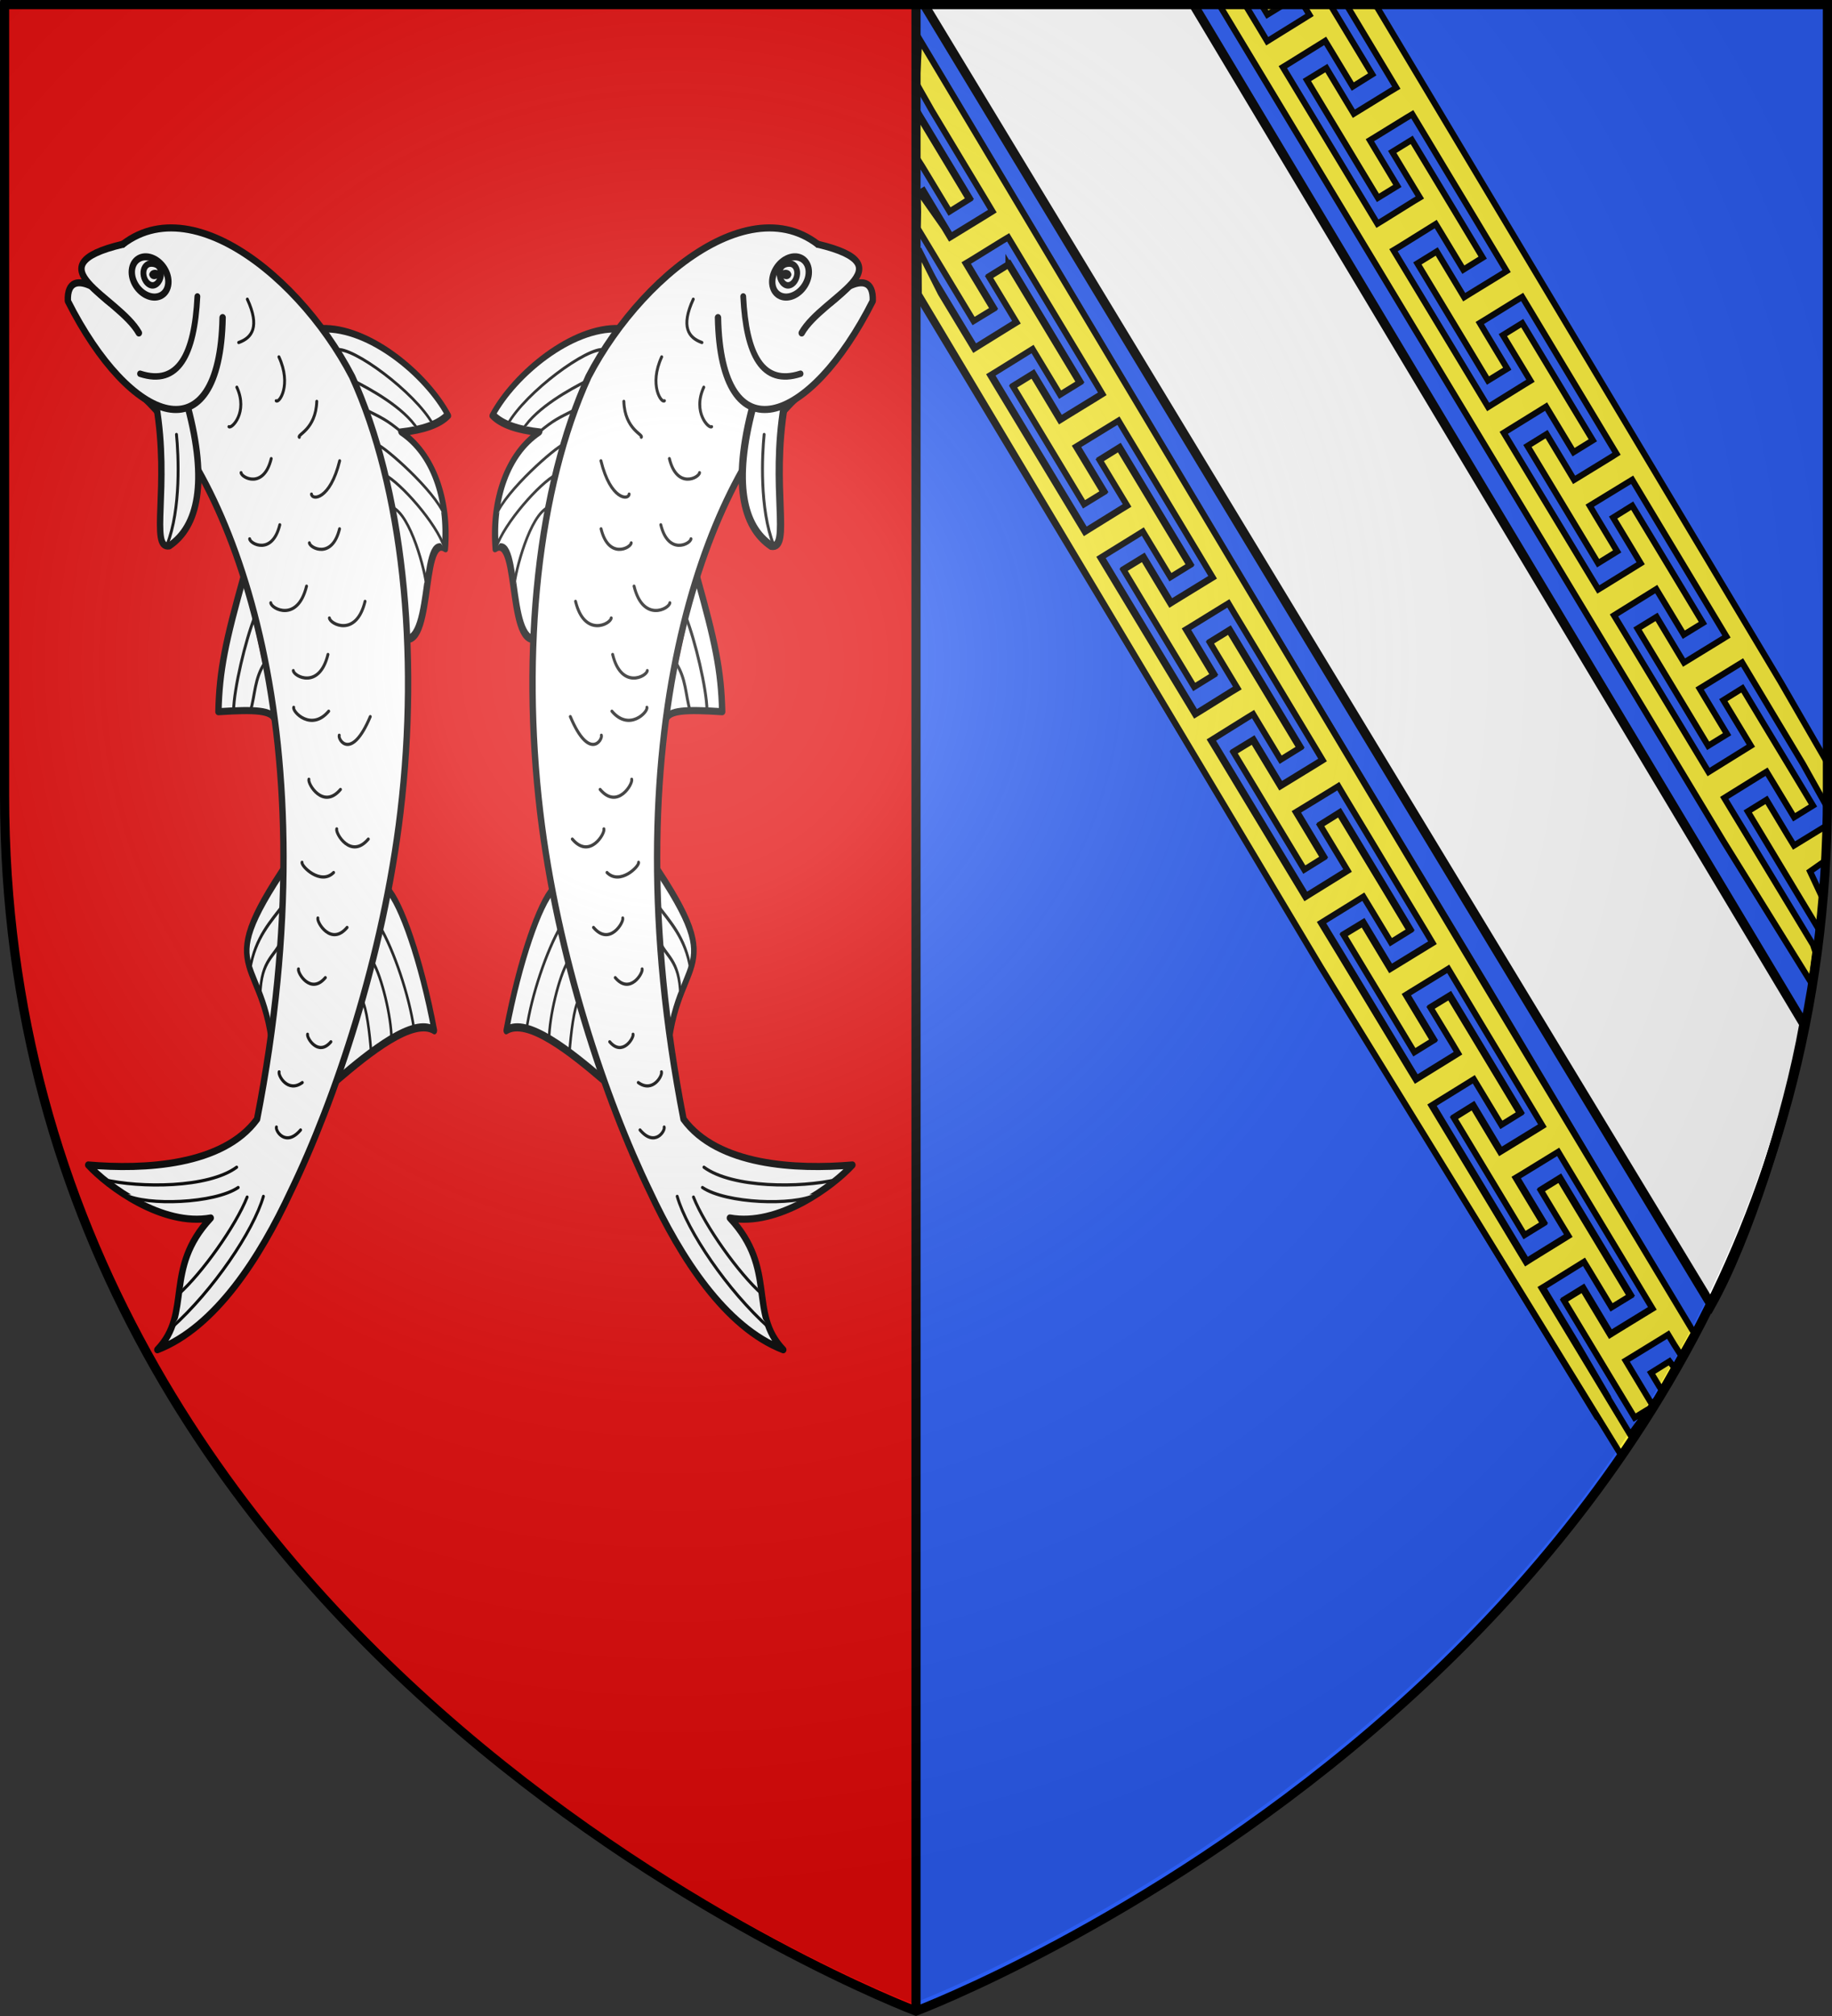
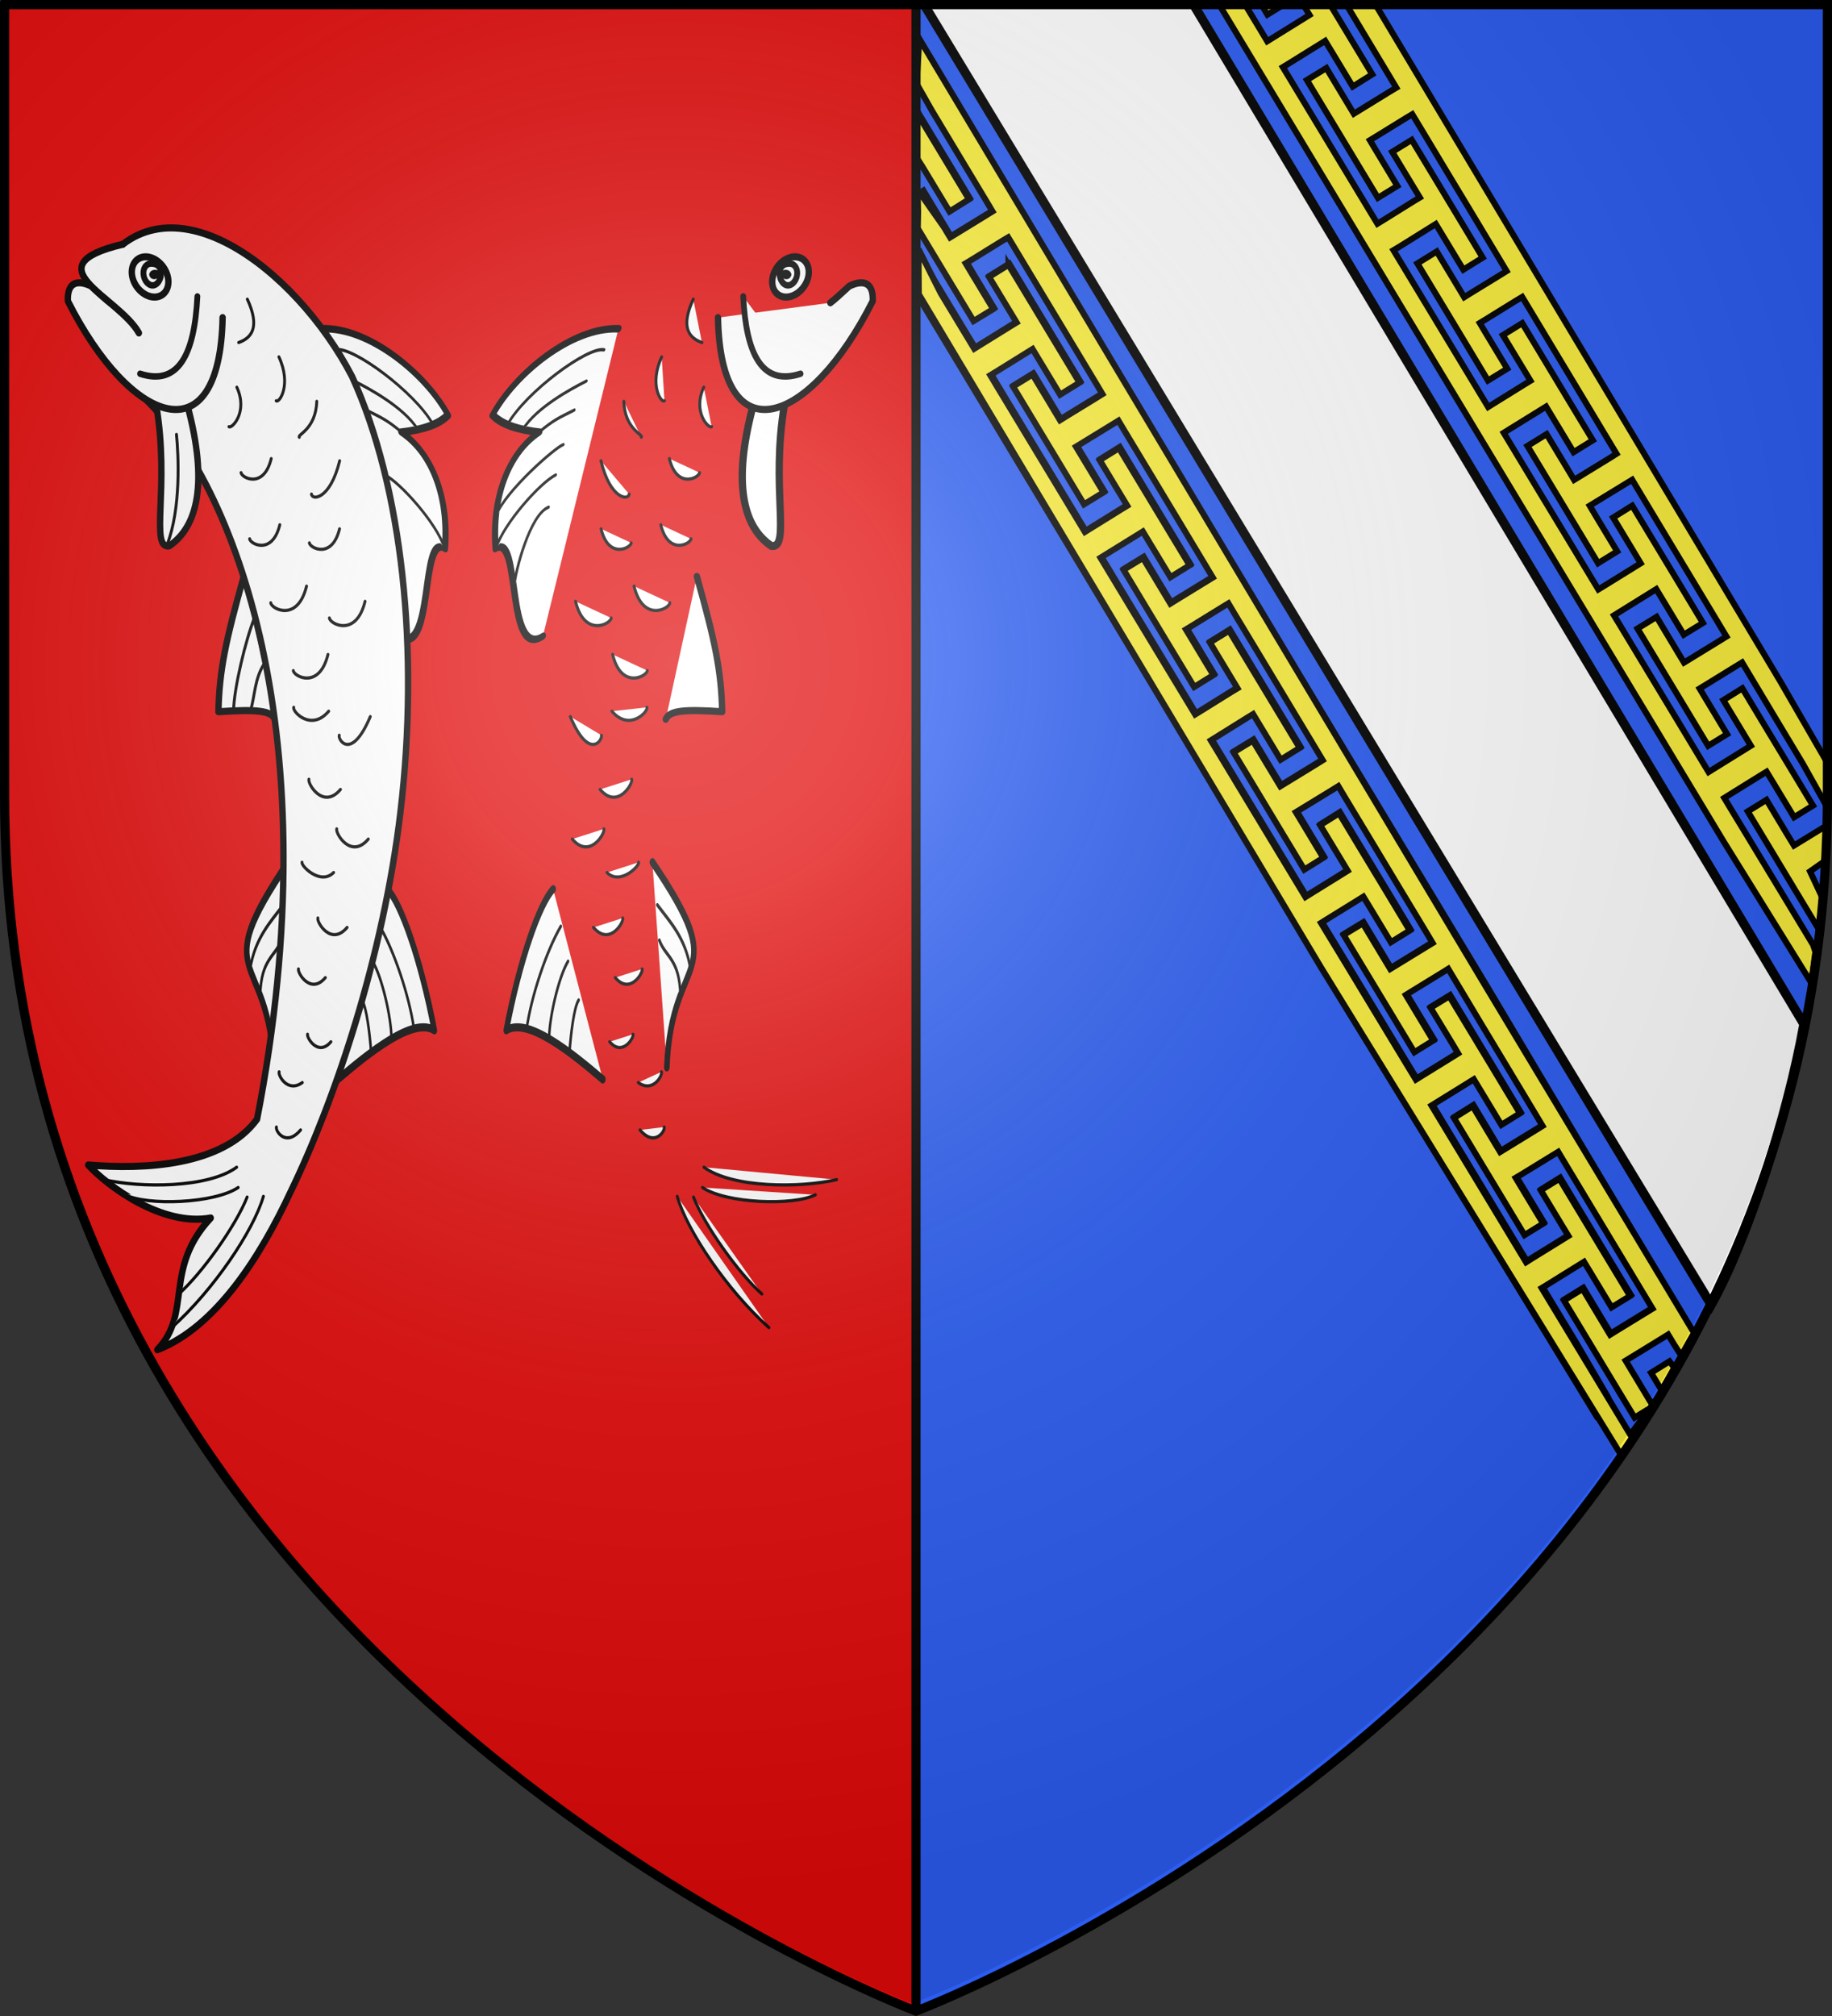
<svg xmlns="http://www.w3.org/2000/svg" xmlns:xlink="http://www.w3.org/1999/xlink" id="svg2" version="1.0" width="600" height="660">
  <rect width="100%" height="100%" fill="#333333" stroke="none" />
  <desc id="desc4">Flag of Canton of Valais (Wallis)</desc>
  <defs id="defs6">
    <linearGradient id="linearGradient2893">
      <stop id="stop2895" offset="0" style="stop-color:white;stop-opacity:0.314;" />
      <stop style="stop-color:white;stop-opacity:0.251;" offset="0.19" id="stop2897" />
      <stop id="stop2901" offset="0.6" style="stop-color:#6b6b6b;stop-opacity:0.125;" />
      <stop id="stop2899" offset="1" style="stop-color:black;stop-opacity:0.125;" />
    </linearGradient>
    <radialGradient r="300" fy="226.331" fx="221.445" cy="226.331" cx="221.445" gradientTransform="matrix(1.353,0,0,1.349,-78.681,-88.341)" gradientUnits="userSpaceOnUse" id="radialGradient3163" xlink:href="#linearGradient2893" />
    <clipPath id="clipPath3968" clipPathUnits="userSpaceOnUse">
      <path d="m -252.138,1314.746 c -18.842,-274.748 -12.301,-179.374 -34.888,-508.713 l -297.692,22.007 7.564,110.29 c 19.53,284.783 325.016,376.416 325.016,376.416 z" style="fill:none;stroke:#000000;stroke-width:1.5;stroke-linecap:butt;stroke-linejoin:miter;stroke-miterlimit:4;stroke-opacity:1;stroke-dasharray:none;display:inline" id="path3970" />
    </clipPath>
  </defs>
  <g style="display:inline" id="layer3">
    <path d="m 300,658.5 c 0,0 298.5,-112.32 298.5,-397.772 0,-285.452 0,-258.552 0,-258.552 H 1.5 V 260.728 C 1.5,546.18 300,658.5 300,658.5 Z" style="fill:#2b5df2;fill-opacity:1;fill-rule:evenodd;stroke:none;stroke-width:1px;stroke-linecap:butt;stroke-linejoin:miter;stroke-opacity:1" id="path2855" />
    <path id="path2587" style="fill:#e20909;fill-opacity:1;fill-rule:evenodd;stroke:none;stroke-width:3;stroke-linecap:butt;stroke-linejoin:miter;stroke-miterlimit:4;stroke-dasharray:none;stroke-opacity:1" d="M 300,658.5 V 1.5 H 1.5 V 260.318 C 1.5,546.064 300,658.5 300,658.5 Z" />
    <g style="fill:#ffffff;fill-opacity:1;stroke:#000000;stroke-width:2.368;stroke-miterlimit:4;stroke-dasharray:none;stroke-opacity:1" transform="matrix(1,0,0,1.115,359.63,-32.654)" id="g4763">
      <g id="g4526" transform="matrix(0.859,-0.068,0.068,0.859,-353.619,98.77)" style="fill:#ffffff;fill-opacity:1;stroke:#000000;stroke-width:2.749;stroke-miterlimit:4;stroke-dasharray:none;stroke-opacity:1">
        <g transform="matrix(-1.216,-0.645,-0.491,1.597,121.494,-959.439)" id="g8793" style="opacity:1;fill:#ffffff;fill-opacity:1;stroke:#000000;stroke-width:1.829;stroke-miterlimit:4;stroke-dasharray:none;stroke-opacity:1">
          <path id="path8795" style="opacity:1;fill:#ffffff;fill-opacity:1;fill-rule:evenodd;stroke:#000000;stroke-width:1.61;stroke-linecap:round;stroke-linejoin:round;stroke-miterlimit:4;stroke-dasharray:none;stroke-opacity:1" d="m -231.014,645.588 c 15.709,30.316 0.443,18.287 -7.292,40.436" />
          <path d="m -232.012,654.181 c 2.338,4.133 6.012,8.819 5.581,15.349 m -6.964,-8.433 c 0.704,3.754 4.554,5.342 2.769,12.434" style="opacity:1;fill:#ffffff;fill-opacity:1;fill-rule:evenodd;stroke:#000000;stroke-width:0.732;stroke-linecap:round;stroke-linejoin:round;stroke-miterlimit:4;stroke-dasharray:none;stroke-opacity:1" id="path8797" />
        </g>
        <path d="m 76.265,122.172 c -8.683,21.586 -11.767,31.199 -13.233,45.202 14.349,0.295 20.085,1.146 21.165,4.253" style="opacity:1;fill:#ffffff;fill-opacity:1;fill-rule:evenodd;stroke:#000000;stroke-width:2.419;stroke-linecap:round;stroke-linejoin:round;stroke-miterlimit:4;stroke-dasharray:none;stroke-opacity:1" id="path8803" />
        <g style="opacity:1;fill:#ffffff;fill-opacity:1;stroke:#000000;stroke-width:1.829;stroke-miterlimit:4;stroke-dasharray:none;stroke-opacity:1" id="g3392" transform="matrix(-1.311,0,0,1.722,-261.051,-880.068)">
          <path d="m -292.418,646.215 c -3.574,2.961 -8.254,14.52 -10.649,28.661 5.714,-3.047 19.342,3.289 28.914,8.012" style="opacity:1;fill:#ffffff;fill-opacity:1;fill-rule:evenodd;stroke:#000000;stroke-width:1.61;stroke-linecap:round;stroke-linejoin:round;stroke-miterlimit:4;stroke-dasharray:none;stroke-opacity:1" id="path3394" />
          <path d="m -297.213,674.211 c 0.702,-6.694 4.208,-15.806 7.763,-20.783 m -1.067,22.348 c -0.389,-4.291 1.528,-12.388 3.88,-15.58 m 2.283,17.858 c 0.022,-3.59 0.382,-8.904 1.575,-10.383" style="opacity:1;fill:#ffffff;fill-opacity:1;fill-rule:evenodd;stroke:#000000;stroke-width:0.732;stroke-linecap:round;stroke-linejoin:round;stroke-miterlimit:4;stroke-dasharray:none;stroke-opacity:1" id="path3396" />
        </g>
        <g transform="matrix(-1.115,0.69,0.906,1.464,-795.47,-704.016)" id="g8809" style="opacity:1;fill:#ffffff;fill-opacity:1;stroke:#000000;stroke-width:1.829;stroke-miterlimit:4;stroke-dasharray:none;stroke-opacity:1">
          <path id="path8811" style="opacity:1;fill:#ffffff;fill-opacity:1;fill-rule:evenodd;stroke:#000000;stroke-width:1.61;stroke-linecap:round;stroke-linejoin:round;stroke-miterlimit:4;stroke-dasharray:none;stroke-opacity:1" d="m -290.155,645.236 c -11.129,5.788 -17.26,20.648 -16.155,30.189 3.476,0.362 8.284,-0.957 13.586,-3.355 -4.132,7.617 -0.843,16.966 7.684,24.265 3.305,-6.066 19.551,16.624 24.511,7.83" />
          <path id="path8813" style="opacity:1;fill:#ffffff;fill-opacity:1;fill-rule:evenodd;stroke:#000000;stroke-width:0.732;stroke-linecap:round;stroke-linejoin:round;stroke-miterlimit:4;stroke-dasharray:none;stroke-opacity:1" d="m -301.353,674.912 c -0.727,-7.468 6.793,-22.923 11.054,-24.418" />
          <path d="m -297.017,673.794 c -0.199,-5.302 5.042,-12.807 7.394,-15.998" style="opacity:1;fill:#ffffff;fill-opacity:1;fill-rule:evenodd;stroke:#000000;stroke-width:0.732;stroke-linecap:round;stroke-linejoin:round;stroke-miterlimit:4;stroke-dasharray:none;stroke-opacity:1" id="path3402" />
          <path d="m -292.837,672.174 c 1.58,-3.998 2.5,-4.985 4.852,-8.176" style="opacity:1;fill:#ffffff;fill-opacity:1;fill-rule:evenodd;stroke:#000000;stroke-width:0.732;stroke-linecap:round;stroke-linejoin:round;stroke-miterlimit:4;stroke-dasharray:none;stroke-opacity:1" id="path3404" />
          <path d="m -285.049,696.25 c -1.981,-5.16 0.333,-16.267 2.685,-19.459" style="opacity:1;fill:#ffffff;fill-opacity:1;fill-rule:evenodd;stroke:#000000;stroke-width:0.732;stroke-linecap:round;stroke-linejoin:round;stroke-miterlimit:4;stroke-dasharray:none;stroke-opacity:1" id="path3406" />
-           <path id="path8815" style="opacity:1;fill:#ffffff;fill-opacity:1;fill-rule:evenodd;stroke:#000000;stroke-width:0.732;stroke-linecap:round;stroke-linejoin:round;stroke-miterlimit:4;stroke-dasharray:none;stroke-opacity:1" d="m -274.875,700.076 c -2.087,-2.62 -7.394,-13.624 -4.194,-17.215" />
-           <path id="path8817" style="opacity:1;fill:#ffffff;fill-opacity:1;fill-rule:evenodd;stroke:#000000;stroke-width:0.732;stroke-linecap:round;stroke-linejoin:round;stroke-miterlimit:4;stroke-dasharray:none;stroke-opacity:1" d="m -290.064,691.017 c -1.535,-5.344 3.483,-18.775 4.824,-20.072" />
        </g>
        <path d="m 29.545,14.075 c 27.996,-32.833 74.609,4.647 93.154,43.485 16.134,38.987 18.21,95.066 6.583,149.457 -10.339,48.369 -32.378,95.576 -51.808,125.601 -13.24,21.195 -32.027,43.754 -54.746,49.658 14.388,-11.523 4.345,-27.189 23.777,-43.166 C 27.977,340.679 8.256,325.202 1.5,317.427 22.599,320.747 52.561,321.762 66.723,306.931 105.329,178.87 74.861,90.191 43.511,58.713" style="opacity:1;fill:#ffffff;fill-opacity:1;fill-rule:evenodd;stroke:#000000;stroke-width:2.419;stroke-linecap:round;stroke-linejoin:round;stroke-miterlimit:4;stroke-dasharray:none;stroke-opacity:1" id="path8819" />
        <path d="m 59.629,62.91 c 5.52,26.054 0.722,40.928 -10.759,46.666 -7.639,0.57 1.909,-20.073 -1.175,-48.276" style="opacity:1;fill:#ffffff;fill-opacity:1;fill-rule:evenodd;stroke:#000000;stroke-width:2.419;stroke-linecap:round;stroke-linejoin:round;stroke-miterlimit:4;stroke-dasharray:none;stroke-opacity:1" id="path8821" />
        <path d="M 75.218,33.621 C 70.421,81.146 37.499,67.643 17.02,23.351 c 0.263,-7.116 5.03,-6.694 9.362,-4.317 2.406,2.33 5.229,5.111 6.659,6.195" style="opacity:1;fill:#ffffff;fill-opacity:1;fill-rule:evenodd;stroke:#000000;stroke-width:2.419;stroke-linecap:round;stroke-linejoin:round;stroke-miterlimit:4;stroke-dasharray:none;stroke-opacity:1" id="path8823" />
        <path d="M 66.222,25.684 C 63.566,45.338 56.603,55.625 42.423,50.216" style="opacity:1;fill:#ffffff;fill-opacity:1;fill-rule:evenodd;stroke:#000000;stroke-width:2.199;stroke-linecap:round;stroke-linejoin:round;stroke-miterlimit:4;stroke-dasharray:none;stroke-opacity:1" id="path8825" />
        <path d="M 43.081,36.333 C 36.319,23.394 3.845,10.395 39.385,5.713" style="opacity:1;fill:#ffffff;fill-opacity:1;fill-rule:evenodd;stroke:#000000;stroke-width:2.419;stroke-linecap:round;stroke-linejoin:round;stroke-miterlimit:4;stroke-dasharray:none;stroke-opacity:1" id="path8827" />
        <path d="m 55.39,21.122 c -1.03,3.348 -4.801,4.504 -8.424,2.581 -3.622,-1.922 -5.724,-6.195 -4.694,-9.543 1.03,-3.348 4.801,-4.504 8.424,-2.581 3.623,1.922 5.724,6.195 4.694,9.543 z" style="opacity:1;fill:#ffffff;fill-opacity:1;stroke:#000000;stroke-width:2.419;stroke-linecap:round;stroke-linejoin:round;stroke-miterlimit:4;stroke-dasharray:none;stroke-opacity:1" id="path8829" />
        <path d="m 53.025,16.842 c 0.028,1.967 -1.906,4.207 -3.906,3.67 -1.619,-0.434 -2.746,-2.285 -2.733,-4.125 0.014,-1.839 1.196,-3.204 2.788,-3.267 1.608,-0.064 4.227,0.771 3.856,3.701 -0.382,-0.07 -0.856,-0.072 -1.323,-0.04 -0.569,-0.449 -1.787,-0.468 -2.045,0.114 0.149,0.701 1.451,0.771 2.033,-0.094 0.386,-0.095 0.834,-2.82e-4 1.33,0.04 z" style="opacity:1;fill:#ffffff;fill-opacity:1;stroke:#000000;stroke-width:2.199;stroke-linecap:round;stroke-linejoin:round;stroke-miterlimit:4;stroke-dasharray:none;stroke-opacity:1" id="path8831" />
        <path d="m 79.38,136.197 c -4.189,7.714 -9.872,23.858 -10.57,31.25 m 13.164,-15.355 c -4.457,5.072 -4.521,10.628 -6.78,15.942 M 54.59,71.946 c 0.226,6.917 -0.194,25.359 -6.561,37.236" style="opacity:1;fill:#ffffff;fill-opacity:1;fill-rule:evenodd;stroke:#000000;stroke-width:1.099;stroke-linecap:round;stroke-linejoin:round;stroke-miterlimit:4;stroke-dasharray:none;stroke-opacity:1" id="path8805" />
        <path d="M 28.752,375.19 C 45.496,363.787 62.303,344.847 67.045,333.353 M 7.066,322.881 c 13.476,3.94 39.26,6.052 50.629,-0.233 m 0.032,6.936 c -9.443,4.738 -34.994,3.541 -43.005,-0.912 m 17.614,35.296 c 9.276,-6.25 23.42,-21.379 28.525,-30.862" style="opacity:1;fill:#ffffff;fill-opacity:1;fill-rule:evenodd;stroke:#000000;stroke-width:1.099;stroke-linecap:round;stroke-linejoin:round;stroke-miterlimit:4;stroke-dasharray:none;stroke-opacity:1" id="path8833" />
        <path d="m 85.078,28.116 c 4.062,9.735 0.795,13.241 -4.447,14.457 m 14.863,6.089 c 4.163,9.977 -1.192,15.851 -2.224,14.817 m 22.447,22.303 c -4.687,13.039 -11.611,12.621 -11.573,10.462 M 78.731,57.708 c 3.698,8.863 -3.132,14.08 -4.048,13.162 m 15.161,12.115 c -3.698,10.289 -11.836,5.57 -11.805,3.866 m 35.804,22.032 c -3.698,10.289 -11.836,5.57 -11.805,3.866 m -10.723,-7.03 c -3.698,10.289 -11.836,5.57 -11.805,3.866 M 108.635,64.906 c -1.099,9.534 -8.473,10.729 -7.57,11.654 m 20.492,57.731 c -4.372,12.164 -13.993,6.585 -13.957,4.571 m -7.805,-11.494 c -4.387,12.204 -14.04,6.607 -14.004,4.586 m 20.283,19.259 c -4.249,11.821 -13.599,6.399 -13.564,4.442 m 27.926,17.939 c -8.312,14.584 -12.971,6.92 -12.264,5.394 m -3.341,-8.482 c -7.119,6.481 -13.829,-0.907 -13.154,-2.363 m 15.513,29.296 c -7.119,6.481 -12.37,-2.95 -11.696,-4.405 m 20.904,22.1 c -7.119,6.481 -12.37,-2.949 -11.696,-4.405 m -2.346,14.72 c -5.283,4.069 -12.201,-3.172 -11.696,-4.405 m 15.324,23.467 c -6.589,5.999 -11.449,-2.73 -10.824,-4.077 m 1.236,20.474 c -6.059,5.516 -10.527,-2.51 -9.953,-3.749 m 10.333,25.704 c -5.263,4.791 -9.145,-2.181 -8.646,-3.257 m -3.285,16.248 c -5.767,3.182 -9.068,-3.094 -8.494,-4.332 m 6.565,20.383 c -6.059,5.516 -9.652,-0.468 -9.078,-1.706" style="opacity:1;fill:#ffffff;fill-opacity:1;fill-rule:evenodd;stroke:#000000;stroke-width:1.099;stroke-linecap:round;stroke-linejoin:round;stroke-miterlimit:4;stroke-dasharray:none;stroke-opacity:1" id="path8839" />
      </g>
      <g style="fill:#ffffff;fill-opacity:1;stroke:#000000;stroke-width:2.749;stroke-miterlimit:4;stroke-dasharray:none;stroke-opacity:1" transform="matrix(-0.859,-0.068,-0.068,0.859,-57.582,98.77)" id="g4711">
        <g style="opacity:1;fill:#ffffff;fill-opacity:1;stroke:#000000;stroke-width:1.829;stroke-miterlimit:4;stroke-dasharray:none;stroke-opacity:1" id="g4713" transform="matrix(-1.216,-0.645,-0.491,1.597,121.494,-959.439)">
          <path d="m -231.014,645.588 c 15.709,30.316 0.443,18.287 -7.292,40.436" style="opacity:1;fill:#ffffff;fill-opacity:1;fill-rule:evenodd;stroke:#000000;stroke-width:1.61;stroke-linecap:round;stroke-linejoin:round;stroke-miterlimit:4;stroke-dasharray:none;stroke-opacity:1" id="path4715" />
          <path id="path4717" style="opacity:1;fill:#ffffff;fill-opacity:1;fill-rule:evenodd;stroke:#000000;stroke-width:0.732;stroke-linecap:round;stroke-linejoin:round;stroke-miterlimit:4;stroke-dasharray:none;stroke-opacity:1" d="m -232.012,654.181 c 2.338,4.133 6.012,8.819 5.581,15.349 m -6.964,-8.433 c 0.704,3.754 4.554,5.342 2.769,12.434" />
        </g>
        <path id="path4719" style="opacity:1;fill:#ffffff;fill-opacity:1;fill-rule:evenodd;stroke:#000000;stroke-width:2.419;stroke-linecap:round;stroke-linejoin:round;stroke-miterlimit:4;stroke-dasharray:none;stroke-opacity:1" d="m 76.265,122.172 c -8.683,21.586 -11.767,31.199 -13.233,45.202 14.349,0.295 20.085,1.146 21.165,4.253" />
        <g transform="matrix(-1.311,0,0,1.722,-261.051,-880.068)" id="g4721" style="opacity:1;fill:#ffffff;fill-opacity:1;stroke:#000000;stroke-width:1.829;stroke-miterlimit:4;stroke-dasharray:none;stroke-opacity:1">
          <path id="path4723" style="opacity:1;fill:#ffffff;fill-opacity:1;fill-rule:evenodd;stroke:#000000;stroke-width:1.61;stroke-linecap:round;stroke-linejoin:round;stroke-miterlimit:4;stroke-dasharray:none;stroke-opacity:1" d="m -292.418,646.215 c -3.574,2.961 -8.254,14.52 -10.649,28.661 5.714,-3.047 19.342,3.289 28.914,8.012" />
          <path id="path4725" style="opacity:1;fill:#ffffff;fill-opacity:1;fill-rule:evenodd;stroke:#000000;stroke-width:0.732;stroke-linecap:round;stroke-linejoin:round;stroke-miterlimit:4;stroke-dasharray:none;stroke-opacity:1" d="m -297.213,674.211 c 0.702,-6.694 4.208,-15.806 7.763,-20.783 m -1.067,22.348 c -0.389,-4.291 1.528,-12.388 3.88,-15.58 m 2.283,17.858 c 0.022,-3.59 0.382,-8.904 1.575,-10.383" />
        </g>
        <g style="opacity:1;fill:#ffffff;fill-opacity:1;stroke:#000000;stroke-width:1.829;stroke-miterlimit:4;stroke-dasharray:none;stroke-opacity:1" id="g4727" transform="matrix(-1.115,0.69,0.906,1.464,-795.47,-704.016)">
          <path d="m -290.155,645.236 c -11.129,5.788 -17.26,20.648 -16.155,30.189 3.476,0.362 8.284,-0.957 13.586,-3.355 -4.132,7.617 -0.843,16.966 7.684,24.265 3.305,-6.066 19.551,16.624 24.511,7.83" style="opacity:1;fill:#ffffff;fill-opacity:1;fill-rule:evenodd;stroke:#000000;stroke-width:1.61;stroke-linecap:round;stroke-linejoin:round;stroke-miterlimit:4;stroke-dasharray:none;stroke-opacity:1" id="path4729" />
          <path d="m -301.353,674.912 c -0.727,-7.468 6.793,-22.923 11.054,-24.418" style="opacity:1;fill:#ffffff;fill-opacity:1;fill-rule:evenodd;stroke:#000000;stroke-width:0.732;stroke-linecap:round;stroke-linejoin:round;stroke-miterlimit:4;stroke-dasharray:none;stroke-opacity:1" id="path4731" />
          <path id="path4733" style="opacity:1;fill:#ffffff;fill-opacity:1;fill-rule:evenodd;stroke:#000000;stroke-width:0.732;stroke-linecap:round;stroke-linejoin:round;stroke-miterlimit:4;stroke-dasharray:none;stroke-opacity:1" d="m -297.017,673.794 c -0.199,-5.302 5.042,-12.807 7.394,-15.998" />
          <path id="path4735" style="opacity:1;fill:#ffffff;fill-opacity:1;fill-rule:evenodd;stroke:#000000;stroke-width:0.732;stroke-linecap:round;stroke-linejoin:round;stroke-miterlimit:4;stroke-dasharray:none;stroke-opacity:1" d="m -292.837,672.174 c 1.58,-3.998 2.5,-4.985 4.852,-8.176" />
          <path id="path4737" style="opacity:1;fill:#ffffff;fill-opacity:1;fill-rule:evenodd;stroke:#000000;stroke-width:0.732;stroke-linecap:round;stroke-linejoin:round;stroke-miterlimit:4;stroke-dasharray:none;stroke-opacity:1" d="m -285.049,696.25 c -1.981,-5.16 0.333,-16.267 2.685,-19.459" />
          <path d="m -274.875,700.076 c -2.087,-2.62 -7.394,-13.624 -4.194,-17.215" style="opacity:1;fill:#ffffff;fill-opacity:1;fill-rule:evenodd;stroke:#000000;stroke-width:0.732;stroke-linecap:round;stroke-linejoin:round;stroke-miterlimit:4;stroke-dasharray:none;stroke-opacity:1" id="path4739" />
          <path d="m -290.064,691.017 c -1.535,-5.344 3.483,-18.775 4.824,-20.072" style="opacity:1;fill:#ffffff;fill-opacity:1;fill-rule:evenodd;stroke:#000000;stroke-width:0.732;stroke-linecap:round;stroke-linejoin:round;stroke-miterlimit:4;stroke-dasharray:none;stroke-opacity:1" id="path4741" />
        </g>
-         <path id="path4743" style="opacity:1;fill:#ffffff;fill-opacity:1;fill-rule:evenodd;stroke:#000000;stroke-width:2.419;stroke-linecap:round;stroke-linejoin:round;stroke-miterlimit:4;stroke-dasharray:none;stroke-opacity:1" d="m 29.545,14.075 c 27.996,-32.833 74.609,4.647 93.154,43.485 16.134,38.987 18.21,95.066 6.583,149.457 -10.339,48.369 -32.378,95.576 -51.808,125.601 -13.24,21.195 -32.027,43.754 -54.746,49.658 14.388,-11.523 4.345,-27.189 23.777,-43.166 C 27.977,340.679 8.256,325.202 1.5,317.427 22.599,320.747 52.561,321.762 66.723,306.931 105.329,178.87 74.861,90.191 43.511,58.713" />
        <path id="path4745" style="opacity:1;fill:#ffffff;fill-opacity:1;fill-rule:evenodd;stroke:#000000;stroke-width:2.749;stroke-linecap:round;stroke-linejoin:round;stroke-miterlimit:4;stroke-dasharray:none;stroke-opacity:1" d="m 59.629,62.91 c 5.52,26.054 0.722,40.928 -10.759,46.666 -7.639,0.57 1.909,-20.073 -1.175,-48.276" />
        <path id="path4747" style="opacity:1;fill:#ffffff;fill-opacity:1;fill-rule:evenodd;stroke:#000000;stroke-width:2.419;stroke-linecap:round;stroke-linejoin:round;stroke-miterlimit:4;stroke-dasharray:none;stroke-opacity:1" d="M 75.218,33.621 C 70.421,81.146 37.499,67.643 17.02,23.351 c 0.263,-7.116 5.03,-6.694 9.362,-4.317 2.406,2.33 5.229,5.111 6.659,6.195" />
        <path id="path4749" style="opacity:1;fill:#ffffff;fill-opacity:1;fill-rule:evenodd;stroke:#000000;stroke-width:2.199;stroke-linecap:round;stroke-linejoin:round;stroke-miterlimit:4;stroke-dasharray:none;stroke-opacity:1" d="M 66.222,25.684 C 63.566,45.338 56.603,55.625 42.423,50.216" />
-         <path id="path4751" style="opacity:1;fill:#ffffff;fill-opacity:1;fill-rule:evenodd;stroke:#000000;stroke-width:2.419;stroke-linecap:round;stroke-linejoin:round;stroke-miterlimit:4;stroke-dasharray:none;stroke-opacity:1" d="M 43.081,36.333 C 36.319,23.394 3.845,10.395 39.385,5.713" />
        <path id="path4753" style="opacity:1;fill:#ffffff;fill-opacity:1;stroke:#000000;stroke-width:2.419;stroke-linecap:round;stroke-linejoin:round;stroke-miterlimit:4;stroke-dasharray:none;stroke-opacity:1" d="m 55.39,21.122 c -1.03,3.348 -4.801,4.504 -8.424,2.581 -3.622,-1.922 -5.724,-6.195 -4.694,-9.543 1.03,-3.348 4.801,-4.504 8.424,-2.581 3.623,1.922 5.724,6.195 4.694,9.543 z" />
        <path id="path4755" style="opacity:1;fill:#ffffff;fill-opacity:1;stroke:#000000;stroke-width:2.199;stroke-linecap:round;stroke-linejoin:round;stroke-miterlimit:4;stroke-dasharray:none;stroke-opacity:1" d="m 53.025,16.842 c 0.028,1.967 -1.906,4.207 -3.906,3.67 -1.619,-0.434 -2.746,-2.285 -2.733,-4.125 0.014,-1.839 1.196,-3.204 2.788,-3.267 1.608,-0.064 4.227,0.771 3.856,3.701 -0.382,-0.07 -0.856,-0.072 -1.323,-0.04 -0.569,-0.449 -1.787,-0.468 -2.045,0.114 0.149,0.701 1.451,0.771 2.033,-0.094 0.386,-0.095 0.834,-2.82e-4 1.33,0.04 z" />
-         <path id="path4757" style="opacity:1;fill:#ffffff;fill-opacity:1;fill-rule:evenodd;stroke:#000000;stroke-width:1.099;stroke-linecap:round;stroke-linejoin:round;stroke-miterlimit:4;stroke-dasharray:none;stroke-opacity:1" d="m 79.38,136.197 c -4.189,7.714 -9.872,23.858 -10.57,31.25 m 13.164,-15.355 c -4.457,5.072 -4.521,10.628 -6.78,15.942 M 54.59,71.946 c 0.226,6.917 -0.194,25.359 -6.561,37.236" />
        <path id="path4759" style="opacity:1;fill:#ffffff;fill-opacity:1;fill-rule:evenodd;stroke:#000000;stroke-width:1.099;stroke-linecap:round;stroke-linejoin:round;stroke-miterlimit:4;stroke-dasharray:none;stroke-opacity:1" d="M 28.752,375.19 C 45.496,363.787 62.303,344.847 67.045,333.353 M 7.066,322.881 c 13.476,3.94 39.26,6.052 50.629,-0.233 m 0.032,6.936 c -9.443,4.738 -34.994,3.541 -43.005,-0.912 m 17.614,35.296 c 9.276,-6.25 23.42,-21.379 28.525,-30.862" />
        <path id="path4761" style="opacity:1;fill:#ffffff;fill-opacity:1;fill-rule:evenodd;stroke:#000000;stroke-width:1.099;stroke-linecap:round;stroke-linejoin:round;stroke-miterlimit:4;stroke-dasharray:none;stroke-opacity:1" d="m 85.078,28.116 c 4.062,9.735 0.795,13.241 -4.447,14.457 m 14.863,6.089 c 4.163,9.977 -1.192,15.851 -2.224,14.817 m 22.447,22.303 c -4.687,13.039 -11.611,12.621 -11.573,10.462 M 78.731,57.708 c 3.698,8.863 -3.132,14.08 -4.048,13.162 m 15.161,12.115 c -3.698,10.289 -11.836,5.57 -11.805,3.866 m 35.804,22.032 c -3.698,10.289 -11.836,5.57 -11.805,3.866 m -10.723,-7.03 c -3.698,10.289 -11.836,5.57 -11.805,3.866 M 108.635,64.906 c -1.099,9.534 -8.473,10.729 -7.57,11.654 m 20.492,57.731 c -4.372,12.164 -13.993,6.585 -13.957,4.571 m -7.805,-11.494 c -4.387,12.204 -14.04,6.607 -14.004,4.586 m 20.283,19.259 c -4.249,11.821 -13.599,6.399 -13.564,4.442 m 27.926,17.939 c -8.312,14.584 -12.971,6.92 -12.264,5.394 m -3.341,-8.482 c -7.119,6.481 -13.829,-0.907 -13.154,-2.363 m 15.513,29.296 c -7.119,6.481 -12.37,-2.95 -11.696,-4.405 m 20.904,22.1 c -7.119,6.481 -12.37,-2.949 -11.696,-4.405 m -2.346,14.72 c -5.283,4.069 -12.201,-3.172 -11.696,-4.405 m 15.324,23.467 c -6.589,5.999 -11.449,-2.73 -10.824,-4.077 m 1.236,20.474 c -6.059,5.516 -10.527,-2.51 -9.953,-3.749 m 10.333,25.704 c -5.263,4.791 -9.145,-2.181 -8.646,-3.257 m -3.285,16.248 c -5.767,3.182 -9.068,-3.094 -8.494,-4.332 m 6.565,20.383 c -6.059,5.516 -9.652,-0.468 -9.078,-1.706" />
      </g>
    </g>
    <g style="display:inline;stroke:#000000;stroke-width:3;stroke-miterlimit:4;stroke-dasharray:none;stroke-opacity:1" clip-path="url(#clipPath3968)" transform="rotate(3.923,11910.452,13331.846)" id="g3964">
      <path id="path2990" d="m -587.746,750.489 2.183,71.577 289.716,411.88 c 10.189,-21.516 20.701,-62.996 23.986,-93.77 L -522.936,779.471 Z" style="display:inline;fill:#ffffff;fill-opacity:1;fill-rule:evenodd;stroke:#000000;stroke-width:3;stroke-linecap:butt;stroke-linejoin:miter;stroke-miterlimit:4;stroke-dasharray:none;stroke-opacity:1" />
      <path id="path4770" d="m -508.891,787.246 206.718,295.079 31.809,44.189 0.659,-10.19 -0.921,-2.26 -10.017,-14.273 -10.064,-14.317 -5.067,-7.21 -4.996,-7.082 -2.172,-3.094 1.836,-1.326 9.551,-6.873 1.858,-1.316 2.171,3.069 7.846,11.179 5.902,-4.235 -7.847,-11.203 -10.018,-14.273 -7.847,-11.228 -5.945,4.288 7.869,11.214 2.148,3.059 -1.836,1.326 -9.551,6.873 -1.836,1.326 -2.172,-3.094 -10.018,-14.297 -10.017,-14.273 -10.041,-14.307 -2.171,-3.069 1.836,-1.326 9.551,-6.873 1.836,-1.326 2.172,3.094 7.846,11.179 5.99,-4.268 -7.847,-11.204 -10.018,-14.297 -7.869,-11.214 -5.966,4.303 7.847,11.203 2.172,3.118 -1.836,1.326 -9.552,6.848 -1.859,1.315 -2.148,-3.059 -10.041,-14.307 -10.04,-14.283 -10.018,-14.297 -2.172,-3.094 1.836,-1.326 9.574,-6.862 1.836,-1.326 2.172,3.094 7.846,11.179 6.011,-4.307 -7.846,-11.179 -9.996,-14.287 -7.847,-11.203 -6.055,4.335 7.869,11.189 2.172,3.094 -1.858,1.316 -9.551,6.872 -1.836,1.326 -2.172,-3.094 -10.017,-14.273 -10.041,-14.307 -10.017,-14.272 -2.195,-3.128 1.859,-1.291 9.529,-6.883 1.836,-1.326 2.194,3.104 7.846,11.179 6.054,-4.36 -7.824,-11.193 -10.159,-14.505 -7.846,-11.179 -6.099,4.364 7.846,11.179 2.194,3.104 -1.881,1.306 -9.529,6.883 -1.858,1.316 -2.172,-3.094 -10.018,-14.273 -10.017,-14.273 -10.017,-14.273 -2.194,-3.104 1.858,-1.316 9.551,-6.873 1.836,-1.326 2.194,3.104 7.846,11.179 6.097,-4.413 -7.846,-11.179 -10.018,-14.297 -1.518,-2.174 -11.64,-5.205 -0.831,0.593 7.846,11.179 2.172,3.094 -1.836,1.326 -9.551,6.872 -1.836,1.326 -2.172,-3.118 -10.017,-14.273 -10.017,-14.248 -4.6,-6.543 z m 21.082,9.428 0.211,0.311 9.996,14.287 7.847,11.203 6.143,-4.368 -7.824,-11.193 -2.172,-3.094 0.677,-0.493 z m 42.346,18.937 7.31,10.457 9.973,14.277 2.172,3.118 -1.859,1.291 -9.575,6.838 -1.858,1.316 -2.172,-3.094 -7.824,-11.193 -6.099,4.34 7.847,11.203 10.159,14.505 7.846,11.179 6.078,-4.325 -7.824,-11.193 -2.172,-3.118 1.837,-1.301 9.575,-6.838 1.859,-1.291 2.172,3.094 9.996,14.312 10.018,14.297 9.996,14.311 2.149,3.084 -1.836,1.326 -9.576,6.813 -1.858,1.34 -2.172,-3.118 -7.824,-11.193 -6.055,4.335 7.846,11.179 10.018,14.297 7.824,11.193 6.034,-4.297 -7.847,-11.203 -2.15,-3.108 1.837,-1.301 9.574,-6.862 1.859,-1.291 2.172,3.094 9.996,14.311 9.995,14.287 10.02,14.346 2.148,3.059 -1.835,1.35 -9.575,6.813 -1.858,1.316 -2.172,-3.118 -7.846,-11.203 -5.989,4.293 7.847,11.203 10.018,14.297 7.847,11.203 5.967,-4.278 -7.847,-11.203 -2.15,-3.108 1.837,-1.301 9.598,-6.803 1.858,-1.316 2.149,3.084 9.996,14.311 9.996,14.287 10.019,14.322 2.149,3.083 -1.836,1.326 -9.575,6.814 -1.858,1.316 -2.148,-3.059 -7.848,-11.252 -5.968,4.254 7.847,11.204 10.018,14.297 7.847,11.203 5.924,-4.225 -7.846,-11.203 -2.149,-3.084 1.859,-1.316 9.575,-6.838 1.858,-1.316 2.172,3.118 4.952,7.111 5.022,7.215 10.02,14.346 9.925,15.171 0.385,3.55 -9.576,6.813 -1.837,1.301 -2.193,-3.079 -7.825,-11.217 -5.858,4.206 7.847,11.204 9.996,14.287 7.846,11.179 0.993,-9.483 -4.987,-8.999 5.216,-4.222 -0.377,-29.238 -18.688,-27.771 -147.142,-211.571 z m -138.785,22.359 0.403,13.205 6.749,9.651 9.973,14.277 9.996,14.287 2.172,3.118 -1.836,1.326 -9.575,6.813 -1.858,1.316 -2.172,-3.118 -7.824,-11.193 -4.415,3.163 0.119,3.913 5.978,8.535 10.018,14.297 7.846,11.179 6.144,-4.344 -7.847,-11.203 -2.172,-3.118 1.859,-1.291 9.574,-6.862 1.859,-1.291 2.172,3.094 9.996,14.311 9.995,14.287 9.996,14.287 2.15,3.108 -1.836,1.326 -9.575,6.813 -1.858,1.34 -2.172,-3.118 -7.824,-11.193 -6.099,4.364 7.823,11.169 10.159,14.505 7.847,11.203 6.099,-4.34 -7.847,-11.203 -2.172,-3.094 1.858,-1.316 9.575,-6.813 1.858,-1.316 2.15,3.108 10.018,14.297 10.019,14.322 9.973,14.277 2.172,3.118 -1.837,1.301 -9.597,6.828 -1.836,1.326 -2.172,-3.094 -7.824,-11.193 -6.056,4.311 7.824,11.193 10.018,14.297 7.846,11.179 6.011,-4.307 -7.824,-11.193 -2.172,-3.094 1.858,-1.316 9.575,-6.838 1.858,-1.316 2.15,3.108 10.018,14.297 9.996,14.311 10.019,14.322 2.149,3.084 -1.836,1.326 -9.597,6.828 -1.837,1.301 -2.172,-3.094 -7.847,-11.203 -6.013,4.258 7.869,11.213 9.996,14.287 7.869,11.213 5.945,-4.288 -7.824,-11.193 -2.172,-3.094 1.858,-1.316 9.598,-6.803 1.836,-1.326 2.15,3.108 10.018,14.297 9.996,14.312 10.018,14.297 2.15,3.108 -1.837,1.301 -9.597,6.828 -1.837,1.301 -2.148,-3.059 -7.847,-11.228 -5.992,4.219 7.87,11.238 10.017,14.273 7.847,11.204 5.902,-4.235 -7.824,-11.194 -2.149,-3.083 1.836,-1.326 9.597,-6.828 1.836,-1.326 2.172,3.118 4.976,7.146 5.022,7.215 10.019,14.322 9.996,14.311 2.149,3.083 -1.836,1.326 -9.576,6.813 -1.858,1.316 -2.172,-3.094 -7.825,-11.218 -5.857,4.231 7.823,11.169 10.018,14.297 7.847,11.203 5.837,-4.168 -7.847,-11.204 -2.172,-3.118 1.859,-1.291 9.597,-6.828 1.858,-1.316 2.149,3.084 9.996,14.311 9.996,14.287 10.019,14.322 2.172,3.094 -1.858,1.316 -9.597,6.828 -1.836,1.326 -2.149,-3.084 -7.848,-11.252 -5.837,4.168 7.847,11.203 10.049,14.743 3.24,-7.697 8.268,-10.105 5.663,-11.107 -67.249,-97.249 z m 0.658,21.593 0.685,22.473 2.055,-1.469 1.836,-1.326 2.172,3.094 7.846,11.179 6.097,-4.413 -7.823,-11.169 -10.018,-14.297 z m 35.053,50.047 -6.076,4.374 7.846,11.179 2.172,3.094 -1.858,1.316 -9.551,6.873 -1.836,1.326 -2.172,-3.094 -10.017,-14.273 -10.04,-14.283 -2.195,-3.128 0.405,13.279 150.975,215.518 99.422,140.186 c 0.764,-2.823 0.225,0.361 3.823,-5.738 l -11.572,-17.038 -10.017,-14.248 -2.172,-3.094 1.858,-1.316 9.551,-6.872 1.836,-1.326 2.171,3.069 7.846,11.179 5.794,-4.114 -7.847,-11.203 -10.018,-14.297 -7.847,-11.203 -5.814,4.178 7.869,11.213 2.171,3.069 -1.836,1.326 -9.574,6.862 -1.835,1.35 -2.172,-3.094 -10.042,-14.332 -10.017,-14.273 -10.018,-14.273 -2.172,-3.094 1.836,-1.326 9.574,-6.862 1.836,-1.326 2.172,3.094 7.846,11.179 5.814,-4.178 -7.824,-11.193 -10.018,-14.297 -7.846,-11.179 -5.881,4.172 7.891,11.199 2.15,3.108 -1.836,1.326 -9.552,6.848 -1.836,1.326 -2.171,-3.069 -10.04,-14.283 -10.041,-14.307 -5.067,-7.211 -5.018,-7.092 -2.172,-3.094 1.836,-1.326 9.574,-6.862 1.836,-1.326 2.171,3.069 7.846,11.179 5.901,-4.236 -7.824,-11.193 -10.017,-14.273 -7.87,-11.238 -5.922,4.299 7.869,11.213 2.148,3.059 -1.836,1.326 -9.551,6.872 -1.836,1.326 -2.172,-3.094 -10.041,-14.307 -10.018,-14.273 -10.018,-14.297 -2.171,-3.069 1.836,-1.326 9.529,-6.883 1.858,-1.316 2.172,3.094 7.846,11.179 5.967,-4.278 -7.847,-11.204 -10.018,-14.297 -7.847,-11.203 -5.989,4.293 7.847,11.203 2.195,3.128 -1.859,1.291 -9.529,6.883 -1.858,1.316 -2.148,-3.059 -10.064,-14.318 -10.017,-14.273 -10.041,-14.307 -2.172,-3.094 1.836,-1.326 9.574,-6.862 1.836,-1.326 2.172,3.094 7.868,11.189 6.011,-4.307 -7.846,-11.179 -10.018,-14.297 -7.847,-11.203 -6.032,4.346 7.846,11.179 2.172,3.094 -1.858,1.316 -9.551,6.872 -1.836,1.326 -2.172,-3.094 -10.017,-14.273 -10.041,-14.307 -10.017,-14.273 -2.172,-3.118 1.837,-1.301 9.551,-6.873 1.836,-1.326 2.172,3.094 7.846,11.179 6.077,-4.35 -7.847,-11.203 -10.159,-14.505 z" style="display:inline;fill:#fcef3c;fill-opacity:1;fill-rule:evenodd;stroke:#000000;stroke-width:2;stroke-linecap:butt;stroke-linejoin:miter;stroke-miterlimit:4;stroke-dasharray:none;stroke-opacity:1" />
    </g>
    <path id="path4770-1" d="m 301.05,12.645 -0.8,14.84 4.882,8.601 8.973,14.926 8.995,14.937 1.954,3.26 -1.922,1.197 -10.019,6.142 -1.944,1.185 -1.954,-3.26 -8.529,-12.149 -0.154,2.109 0.149,4.954 -0.13,5.35 11.25,18.672 7.063,11.69 6.427,-3.913 -7.062,-11.714 -1.954,-3.259 1.943,-1.161 10.021,-6.191 1.943,-1.161 1.955,3.235 8.994,14.962 8.995,14.937 8.995,14.937 1.932,3.248 -1.922,1.197 -10.019,6.142 -1.945,1.21 -1.954,-3.26 -7.04,-11.702 -6.383,3.937 7.041,11.678 9.142,15.166 7.062,11.714 6.382,-3.912 -7.062,-11.714 -1.955,-3.235 1.944,-1.186 10.019,-6.142 1.944,-1.186 1.932,3.248 9.017,14.949 9.016,14.974 8.973,14.926 1.954,3.259 -1.921,1.173 -10.042,6.155 -1.922,1.197 -1.955,-3.235 -7.04,-11.702 -6.336,3.886 7.04,11.702 9.017,14.949 7.063,11.69 6.292,-3.886 -7.04,-11.702 -1.955,-3.235 1.944,-1.185 10.02,-6.167 1.944,-1.185 1.932,3.248 9.017,14.949 8.994,14.962 9.016,14.973 1.933,3.223 -1.922,1.197 -10.042,6.155 -1.921,1.172 -1.955,-3.235 -7.062,-11.714 -6.29,3.837 7.083,11.726 8.995,14.938 7.084,11.726 6.224,-3.872 -7.04,-11.702 -1.955,-3.235 1.944,-1.185 10.041,-6.131 1.922,-1.197 1.932,3.248 9.017,14.949 8.994,14.962 9.017,14.949 1.932,3.248 -1.921,1.173 -10.042,6.155 -1.921,1.173 -1.934,-3.199 -7.061,-11.739 -6.266,3.799 7.083,11.75 9.017,14.925 7.062,11.714 6.178,-3.822 -7.04,-11.703 -1.933,-3.223 1.922,-1.197 10.042,-6.155 1.922,-1.197 1.954,3.26 4.475,7.469 4.517,7.541 9.016,14.974 8.994,14.962 1.933,3.223 -1.922,1.197 -10.019,6.142 -1.944,1.186 -1.955,-3.235 -7.039,-11.727 -6.133,3.82 7.041,11.678 9.016,14.949 7.062,11.714 6.108,-3.759 -7.062,-11.714 -1.954,-3.259 1.943,-1.161 10.042,-6.155 1.944,-1.186 1.933,3.224 8.994,14.962 8.995,14.937 9.016,14.973 1.955,3.235 -1.944,1.185 -10.042,6.155 -1.922,1.197 -1.933,-3.223 -7.06,-11.763 -6.108,3.759 7.062,11.714 9.017,14.949 7.063,11.689 6.062,-3.709 -7.062,-11.714 -1.933,-3.223 1.944,-1.186 10.019,-6.142 1.945,-1.21 1.955,3.235 2.419,3.781 -16.472,28.638 0.131,-0.13 20.448,-36.079 -67.848,-112.794 z m -0.82,23.226 0.105,15.93 1.624,2.526 1.955,3.235 7.063,11.69 6.385,-3.986 -7.041,-11.678 -9.017,-14.949 z m 30.057,50.839 -6.361,3.948 7.063,11.689 1.955,3.235 -1.944,1.185 -9.999,6.203 -1.922,1.197 -1.955,-3.235 -9.017,-14.925 -7.292,-14.484 0.091,14.764 131.557,220.13 98.557,160.075 17.745,-28.185 -1.998,-2.629 -6.019,3.756 3.637,6.03 -10.44,14.245 -9.017,-14.925 -9.038,-14.961 -9.018,-14.9 -1.955,-3.235 1.944,-1.185 9.999,-6.203 1.922,-1.197 1.956,3.211 7.063,11.689 6.062,-3.708 -7.062,-11.714 -9.017,-14.949 -7.062,-11.714 -6.086,3.77 7.084,11.726 1.956,3.21 -1.922,1.197 -10.021,6.191 -1.923,1.221 -1.955,-3.235 -9.038,-14.985 -9.017,-14.924 -9.018,-14.925 -1.955,-3.235 1.922,-1.197 10.021,-6.191 1.922,-1.197 1.955,3.235 7.063,11.69 6.086,-3.77 -7.04,-11.702 -9.017,-14.949 -7.063,-11.69 -6.153,3.76 7.106,11.713 1.932,3.248 -1.922,1.197 -9.998,6.179 -1.922,1.197 -1.956,-3.211 -9.039,-14.936 -9.038,-14.961 -4.562,-7.54 -4.521,-7.419 -1.955,-3.235 1.922,-1.197 10.021,-6.191 1.922,-1.197 1.956,3.211 7.063,11.69 6.177,-3.822 -7.04,-11.702 -9.017,-14.925 -7.083,-11.75 -6.202,3.883 7.084,11.726 1.934,3.199 -1.922,1.197 -9.999,6.203 -1.922,1.197 -1.955,-3.235 -9.038,-14.961 -9.018,-14.925 -9.017,-14.949 -1.956,-3.211 1.922,-1.197 9.977,-6.215 1.944,-1.186 1.955,3.235 7.063,11.689 6.246,-3.86 -7.062,-11.714 -9.016,-14.949 -7.062,-11.714 -6.269,3.873 7.062,11.714 1.976,3.271 -1.943,1.161 -9.977,6.214 -1.944,1.186 -1.934,-3.199 -9.06,-14.972 -9.017,-14.925 -9.038,-14.961 -1.955,-3.235 1.922,-1.197 10.021,-6.191 1.922,-1.197 1.955,3.235 7.084,11.701 6.292,-3.885 -7.063,-11.689 -9.017,-14.949 -7.062,-11.714 -6.316,3.923 7.063,11.69 1.955,3.235 -1.944,1.185 -9.999,6.203 -1.922,1.197 -1.955,-3.235 -9.017,-14.925 -9.038,-14.961 -9.017,-14.924 -1.954,-3.259 1.921,-1.173 9.999,-6.203 1.922,-1.197 1.955,3.235 7.063,11.689 6.36,-3.924 -7.062,-11.714 -9.142,-15.166 -7.063,-11.69 z" style="display:inline;fill:#fcef3c;fill-opacity:1;fill-rule:evenodd;stroke:#000000;stroke-width:2;stroke-linecap:butt;stroke-linejoin:miter;stroke-miterlimit:4;stroke-dasharray:none;stroke-opacity:1" />
  </g>
  <g id="layer4">
    <path id="path892" d="M 300,658.5 V 1.5" style="fill:none;stroke:#000000;stroke-width:3;stroke-linecap:butt;stroke-linejoin:miter;stroke-miterlimit:4;stroke-dasharray:none;stroke-opacity:1" />
  </g>
  <g style="display:inline" id="layer2">
    <path id="path2875" style="fill:url(#radialGradient3163);fill-opacity:1;fill-rule:evenodd;stroke:none" d="m 298.948,655.906 c 0,0 298.5,-112.32 298.5,-397.772 0,-285.452 0,-258.552 0,-258.552 H 0.448 V 258.134 c 0,285.452 298.5,397.772 298.5,397.772 z" />
  </g>
  <g id="layer1">
    <path id="path1411" style="opacity:1;fill:none;fill-opacity:1;fill-rule:evenodd;stroke:#000000;stroke-width:3;stroke-linecap:butt;stroke-linejoin:miter;stroke-miterlimit:4;stroke-dasharray:none;stroke-opacity:1" d="M 300,658.397 C 300,658.397 1.5,545.979 1.5,260.278 1.5,-25.423 1.5,1.5 1.5,1.5 H 598.5 V 260.278 c 0,285.701 -298.5,398.119 -298.5,398.119 z" />
  </g>
</svg>